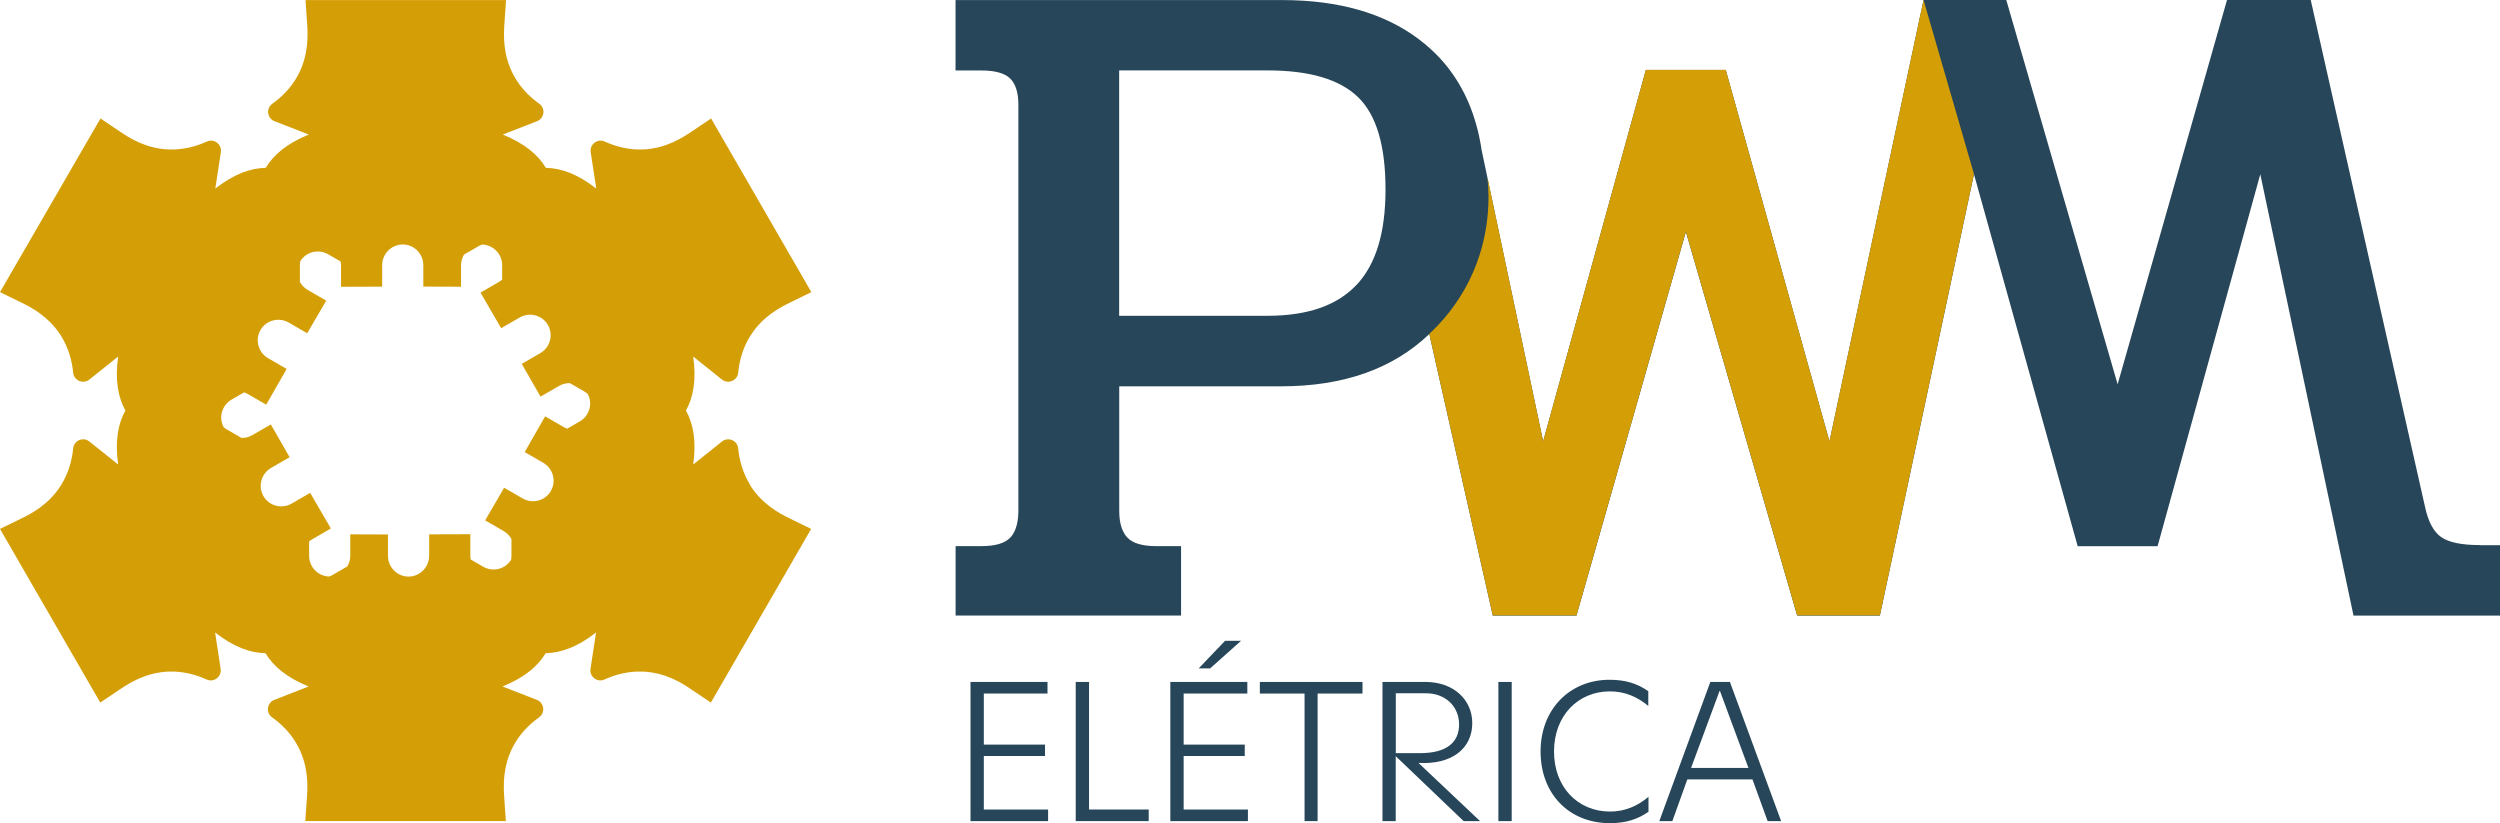
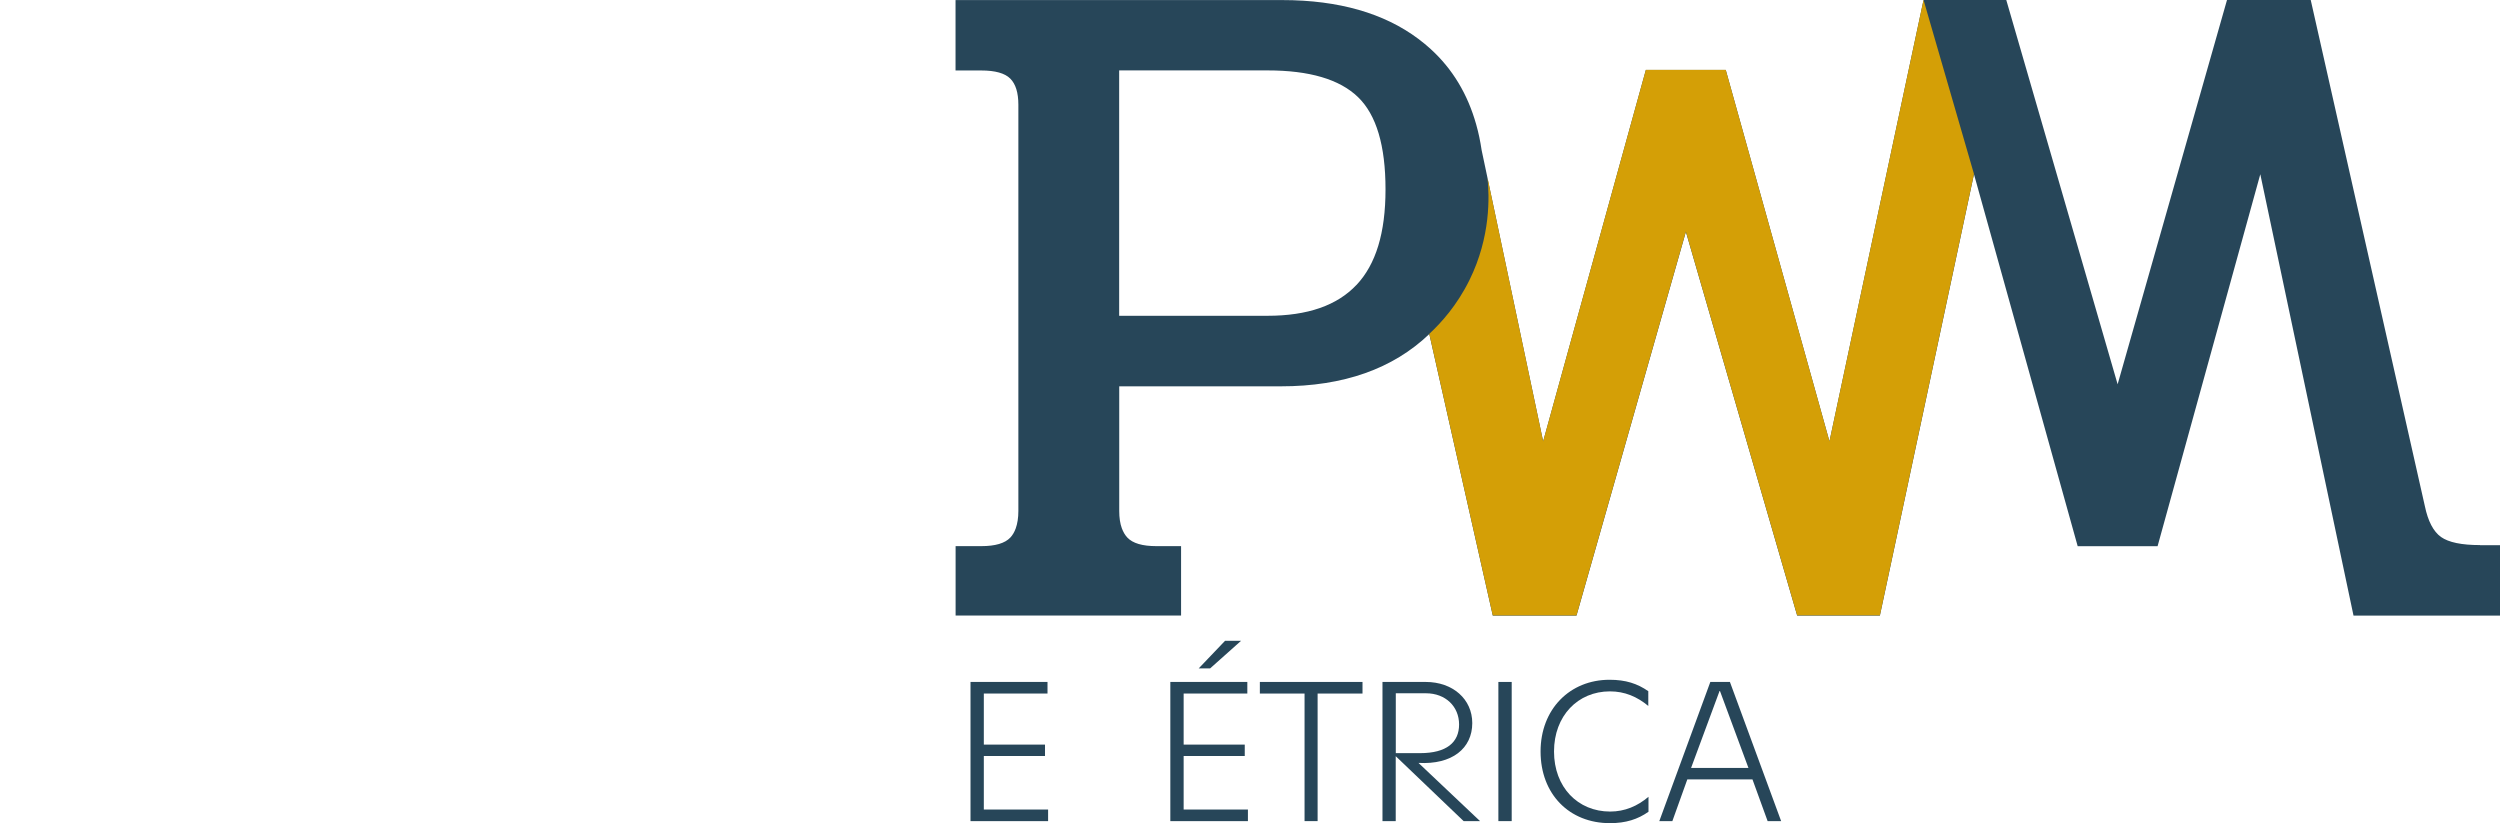
<svg xmlns="http://www.w3.org/2000/svg" id="Camada_2" data-name="Camada 2" viewBox="0 0 379.21 124.86">
  <defs>
    <style> .cls-1 { fill: #274659; } .cls-1, .cls-2 { stroke-width: 0px; } .cls-2 { fill: #d49f06; } </style>
  </defs>
  <g id="Logo_Elétrica" data-name="Logo Elétrica">
    <g>
-       <path class="cls-2" d="M113.84,73.64c-1.2-1.9-1.7-3.9-1.87-5.64-.12-1.19-1.52-1.78-2.46-1.03-1.29,1.03-2.65,2.12-4.36,3.49.5-3.59,0-6.19-1.1-8.19,1.11-2,1.6-4.59,1.1-8.19,1.71,1.37,3.08,2.46,4.36,3.49.93.75,2.34.16,2.46-1.03.17-1.75.67-3.74,1.87-5.64,1.85-2.93,4.55-4.3,5.96-4.99,1.14-.56,2.23-1.09,3.27-1.6l-15.21-26.34c-.96.65-1.97,1.32-3.02,2.03-1.3.87-3.83,2.53-7.3,2.67-2.24.09-4.22-.48-5.82-1.2-1.09-.5-2.3.43-2.12,1.61.25,1.63.51,3.35.84,5.52-2.86-2.23-5.36-3.1-7.64-3.14-1.18-1.96-3.18-3.68-6.54-5.05,2.05-.8,3.67-1.43,5.21-2.03,1.11-.43,1.31-1.95.33-2.64-1.43-1.02-2.91-2.45-3.95-4.44-1.61-3.07-1.45-6.09-1.34-7.66.08-1.27.17-2.48.25-3.63h-30.42c.08,1.16.16,2.37.25,3.63.1,1.56.27,4.58-1.34,7.66-1.04,1.99-2.52,3.42-3.95,4.44-.98.7-.78,2.21.33,2.64,1.54.6,3.16,1.23,5.21,2.03-3.36,1.37-5.36,3.09-6.54,5.05-2.28.04-4.78.91-7.64,3.14.33-2.17.6-3.89.84-5.52.18-1.18-1.03-2.11-2.12-1.61-1.6.73-3.58,1.29-5.82,1.2-3.47-.14-6-1.79-7.3-2.67-1.05-.71-2.06-1.38-3.02-2.03L0,44.31c1.04.51,2.13,1.04,3.27,1.6,1.41.69,4.1,2.06,5.96,4.99,1.2,1.9,1.7,3.9,1.87,5.64.12,1.19,1.52,1.78,2.46,1.03,1.29-1.03,2.65-2.12,4.36-3.49-.5,3.6,0,6.19,1.1,8.19-1.11,2-1.6,4.59-1.1,8.19-1.71-1.37-3.08-2.46-4.36-3.49-.93-.75-2.34-.16-2.46,1.03-.17,1.75-.67,3.74-1.87,5.64-1.85,2.93-4.55,4.3-5.96,4.99-1.14.56-2.23,1.09-3.27,1.6l15.21,26.34c.96-.65,1.97-1.32,3.02-2.03,1.3-.87,3.83-2.52,7.3-2.67,2.24-.09,4.22.48,5.82,1.2,1.09.5,2.3-.43,2.12-1.61-.25-1.63-.51-3.35-.84-5.52,2.86,2.23,5.36,3.1,7.64,3.14,1.18,1.96,3.18,3.68,6.54,5.05-2.05.8-3.67,1.43-5.21,2.03-1.11.43-1.31,1.95-.33,2.65,1.43,1.02,2.91,2.45,3.95,4.44,1.61,3.07,1.45,6.09,1.34,7.66-.08,1.27-.17,2.48-.25,3.63h30.42c-.08-1.16-.16-2.37-.25-3.63-.1-1.56-.27-4.58,1.34-7.66,1.04-1.99,2.52-3.42,3.95-4.44.98-.7.78-2.21-.33-2.65-1.54-.6-3.16-1.23-5.21-2.03,3.36-1.37,5.37-3.1,6.54-5.05,2.28-.04,4.78-.91,7.64-3.14-.33,2.17-.59,3.89-.84,5.52-.18,1.18,1.03,2.11,2.12,1.61,1.6-.73,3.58-1.29,5.82-1.2,3.47.14,6,1.79,7.3,2.67,1.05.71,2.06,1.38,3.02,2.03l15.21-26.34c-1.04-.51-2.13-1.04-3.27-1.6-1.41-.69-4.1-2.06-5.96-4.99ZM65.09,84.3c0,1.74-1.4,3.16-3.12,3.16s-3.12-1.41-3.12-3.16v-3.23c-1.91,0-3.82-.01-5.72-.02v3.25c0,.59-.17,1.14-.45,1.62l-2.19,1.27c-.19.11-.38.2-.58.26-1.67-.06-3.02-1.44-3.02-3.14v-2.18c.15-.12.3-.24.48-.34l2.82-1.63c-1.05-1.8-2.09-3.6-3.14-5.4l-2.8,1.62c-1.51.87-3.43.37-4.29-1.13-.86-1.49-.34-3.41,1.17-4.28l2.8-1.62c-.95-1.66-1.9-3.31-2.85-4.97l-2.82,1.63c-.51.3-1.07.42-1.63.42l-2.19-1.27c-.19-.11-.36-.23-.52-.37-.79-1.48-.26-3.33,1.22-4.19l1.89-1.09c.18.06.36.14.53.24l2.82,1.63c1.03-1.81,2.07-3.61,3.1-5.42l-2.8-1.62c-1.51-.87-2.03-2.79-1.17-4.28.86-1.49,2.78-2,4.29-1.13l2.8,1.62c.96-1.65,1.92-3.3,2.88-4.95l-2.82-1.63c-.51-.3-.9-.72-1.17-1.2v-2.53c0-.22.02-.43.06-.63.89-1.42,2.75-1.89,4.23-1.04l1.89,1.09c.03.19.06.38.06.58v3.26c2.08,0,4.16-.01,6.24-.02v-3.24c0-1.74,1.4-3.16,3.12-3.16s3.12,1.41,3.12,3.16v3.23c1.91,0,3.82.01,5.72.02v-3.25c0-.59.17-1.14.45-1.62l2.19-1.27c.19-.11.38-.19.58-.26,1.67.06,3.02,1.44,3.02,3.14v2.18c-.15.12-.3.24-.47.34l-2.82,1.63c1.05,1.8,2.09,3.6,3.14,5.4l2.8-1.62c1.51-.87,3.43-.37,4.29,1.13.86,1.49.34,3.41-1.17,4.28l-2.8,1.62c.95,1.66,1.9,3.31,2.85,4.97l2.82-1.63c.51-.3,1.07-.42,1.63-.42l2.19,1.27c.19.11.36.23.52.37.79,1.48.26,3.33-1.22,4.18l-1.89,1.09c-.18-.06-.36-.14-.53-.24l-2.82-1.63c-1.03,1.81-2.07,3.61-3.1,5.42l2.8,1.62c1.51.87,2.03,2.79,1.17,4.28-.86,1.49-2.78,2-4.29,1.13l-2.8-1.62c-.96,1.65-1.92,3.3-2.88,4.95l2.82,1.63c.51.3.9.72,1.17,1.2v2.53c0,.22-.02.43-.06.63-.89,1.42-2.75,1.89-4.23,1.04l-1.89-1.09c-.03-.19-.06-.38-.06-.58v-3.26c-2.08,0-4.16.01-6.24.02v3.24Z" />
      <g>
        <path class="cls-1" d="M376.18,82.68c-2.79,0-4.76-.41-5.92-1.23-1.15-.82-1.97-2.38-2.45-4.69L350.5,0h-12.7l-16.59,58.29L304.32,0h-12.55c-4.76,22.32-9.51,44.63-14.27,66.95l-15.73-56.34h-12.12l-15.58,56.34-9.33-44.17c-.2-1.35-.47-2.65-.82-3.88-1.29-4.61-3.59-8.44-6.91-11.46-4.8-4.38-11.24-6.82-19.3-7.33-1.06-.07-2.16-.1-3.28-.1h-49.49v10.68h3.9c2.11,0,3.58.41,4.4,1.23.82.82,1.23,2.14,1.23,3.97v61.61c0,1.04-.14,1.92-.4,2.65-.2.55-.47,1.02-.82,1.39-.82.87-2.29,1.3-4.4,1.3h-3.9v10.53h34.2v-10.53h-3.75c-2.12,0-3.58-.43-4.4-1.3-.36-.38-.63-.86-.84-1.42-.26-.72-.39-1.59-.39-2.62v-18.9h24.53c9.48,0,16.98-2.65,22.5-7.93l9.63,42.71h12.7l16.59-58.21,16.88,58.21c4.18,0,8.36,0,12.53,0h0s.02,0,.02,0c4.76-22.32,9.51-44.63,14.27-66.95l15.73,56.42h12.12l15.58-56.42,14.14,66.95h22.22v-10.68h-3.03ZM205.76,43.21c-2.94,3.13-7.43,4.69-13.49,4.69h-22.51V10.68h22.51c6.35,0,10.92,1.35,13.71,4.04,2.79,2.69,4.18,7.36,4.18,14s-1.47,11.38-4.4,14.5Z" />
        <path class="cls-2" d="M239.13,93.35h-12.7c-3.21-14.24-6.42-28.47-9.63-42.71,1.79-1.66,4.21-4.33,6.1-8.17,3.23-6.56,3.02-12.69,2.73-15.51,2.81,13.33,5.63,26.65,8.44,39.98,5.19-18.78,10.39-37.56,15.58-56.34h12.12c5.24,18.78,10.48,37.56,15.73,56.34,4.76-22.32,9.51-44.63,14.27-66.95,2.55,8.8,5.1,17.6,7.65,26.4-4.76,22.32-9.51,44.63-14.27,66.95h-12.55c-5.63-19.4-11.25-38.81-16.88-58.21-5.53,19.4-11.06,38.81-16.59,58.21Z" />
      </g>
      <g>
        <path class="cls-1" d="M158.89,103.44v1.76h-9.66v7.74h9.28v1.73h-9.28v8.12h9.75v1.76h-11.77v-21.11h11.67Z" />
-         <path class="cls-1" d="M163.17,103.44h2.02v19.35h9.05v1.76h-11.07v-21.11Z" />
        <path class="cls-1" d="M189.2,103.44v1.76h-9.66v7.74h9.27v1.73h-9.27v8.12h9.75v1.76h-11.77v-21.11h11.67ZM181.82,101.39l4-4.19h2.43l-4.7,4.19h-1.73Z" />
        <path class="cls-1" d="M191.09,103.44h15.58v1.76h-6.81v19.35h-1.98v-19.35h-6.78v-1.76Z" />
        <path class="cls-1" d="M216.25,103.44c4.13,0,7.07,2.62,7.07,6.24,0,3.84-3.07,6.33-8.16,6.04l9.34,8.83h-2.49l-10.3-9.85v9.85h-2.01v-21.11h6.56ZM216.29,105.16h-4.57v9.08h3.68c4.03,0,5.92-1.63,5.92-4.35s-2.05-4.73-5.02-4.73Z" />
        <path class="cls-1" d="M229.3,103.44v21.11h-2.02v-21.11h2.02Z" />
        <path class="cls-1" d="M233.68,113.99c0-6.43,4.45-10.88,10.46-10.88,2.46,0,4.22.58,5.88,1.73v2.24c-1.7-1.41-3.58-2.21-5.82-2.21-4.86,0-8.48,3.71-8.48,9.12s3.61,9.11,8.51,9.11c2.24,0,4.16-.83,5.82-2.24v2.27c-1.63,1.15-3.45,1.73-5.85,1.73-6.17,0-10.52-4.41-10.52-10.87Z" />
        <path class="cls-1" d="M262.4,103.44l7.77,21.11h-2.05l-2.3-6.33h-9.88l-2.27,6.33h-1.98l7.74-21.11h2.97ZM260.83,104.81l-4.32,11.67h8.7l-4.32-11.67h-.06Z" />
      </g>
    </g>
  </g>
</svg>